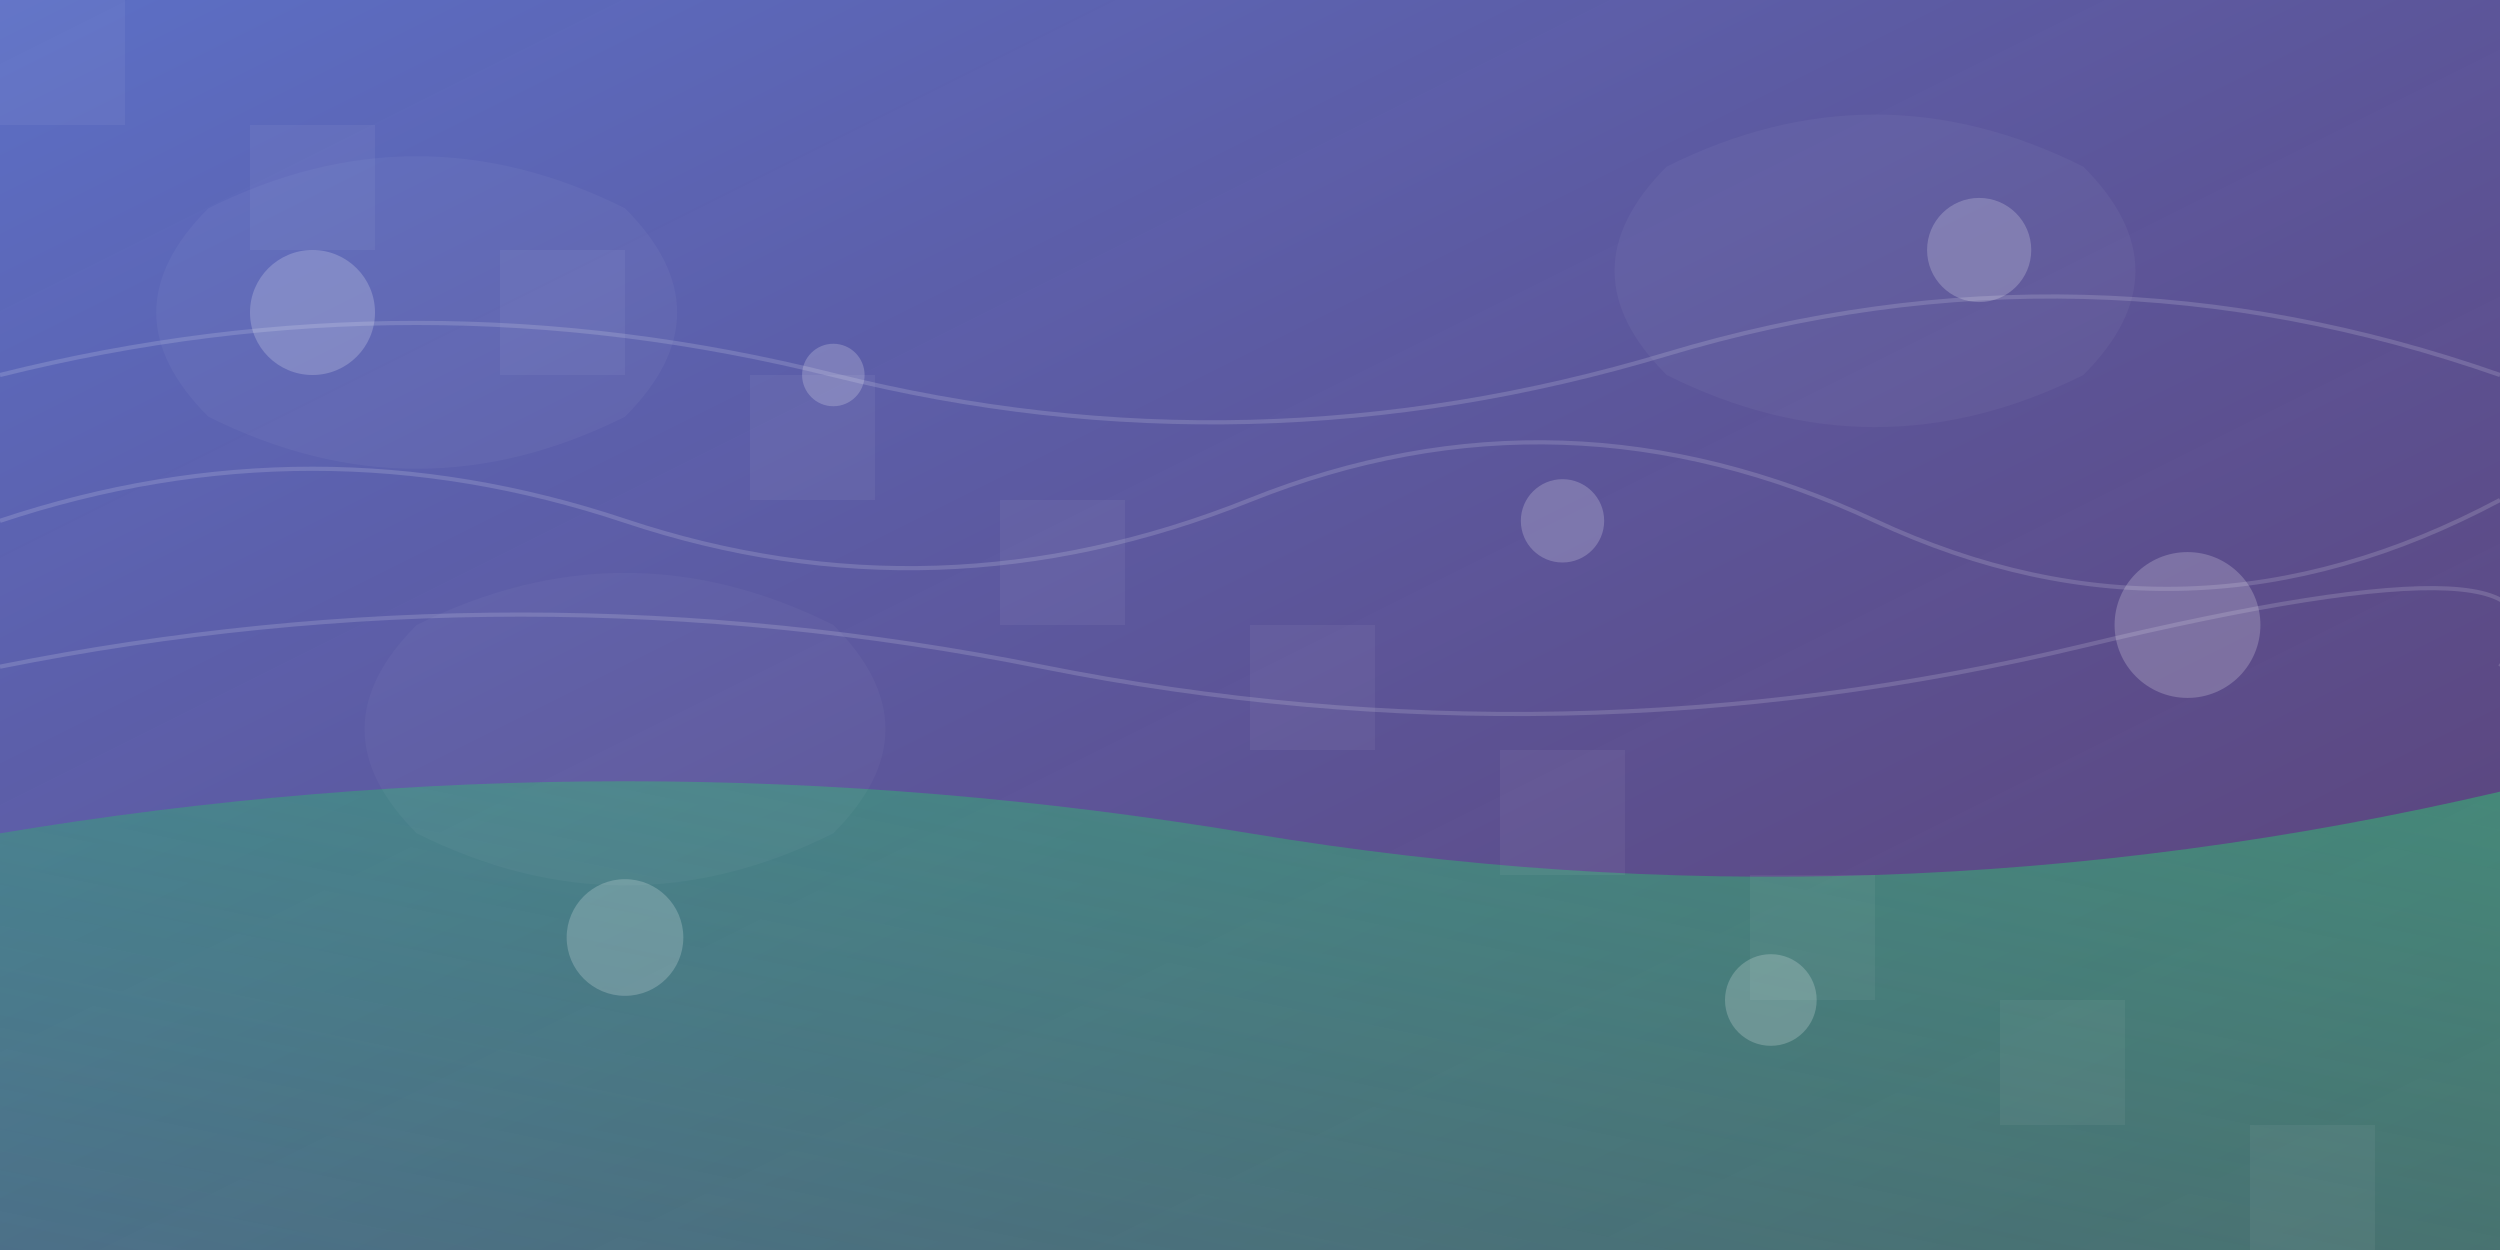
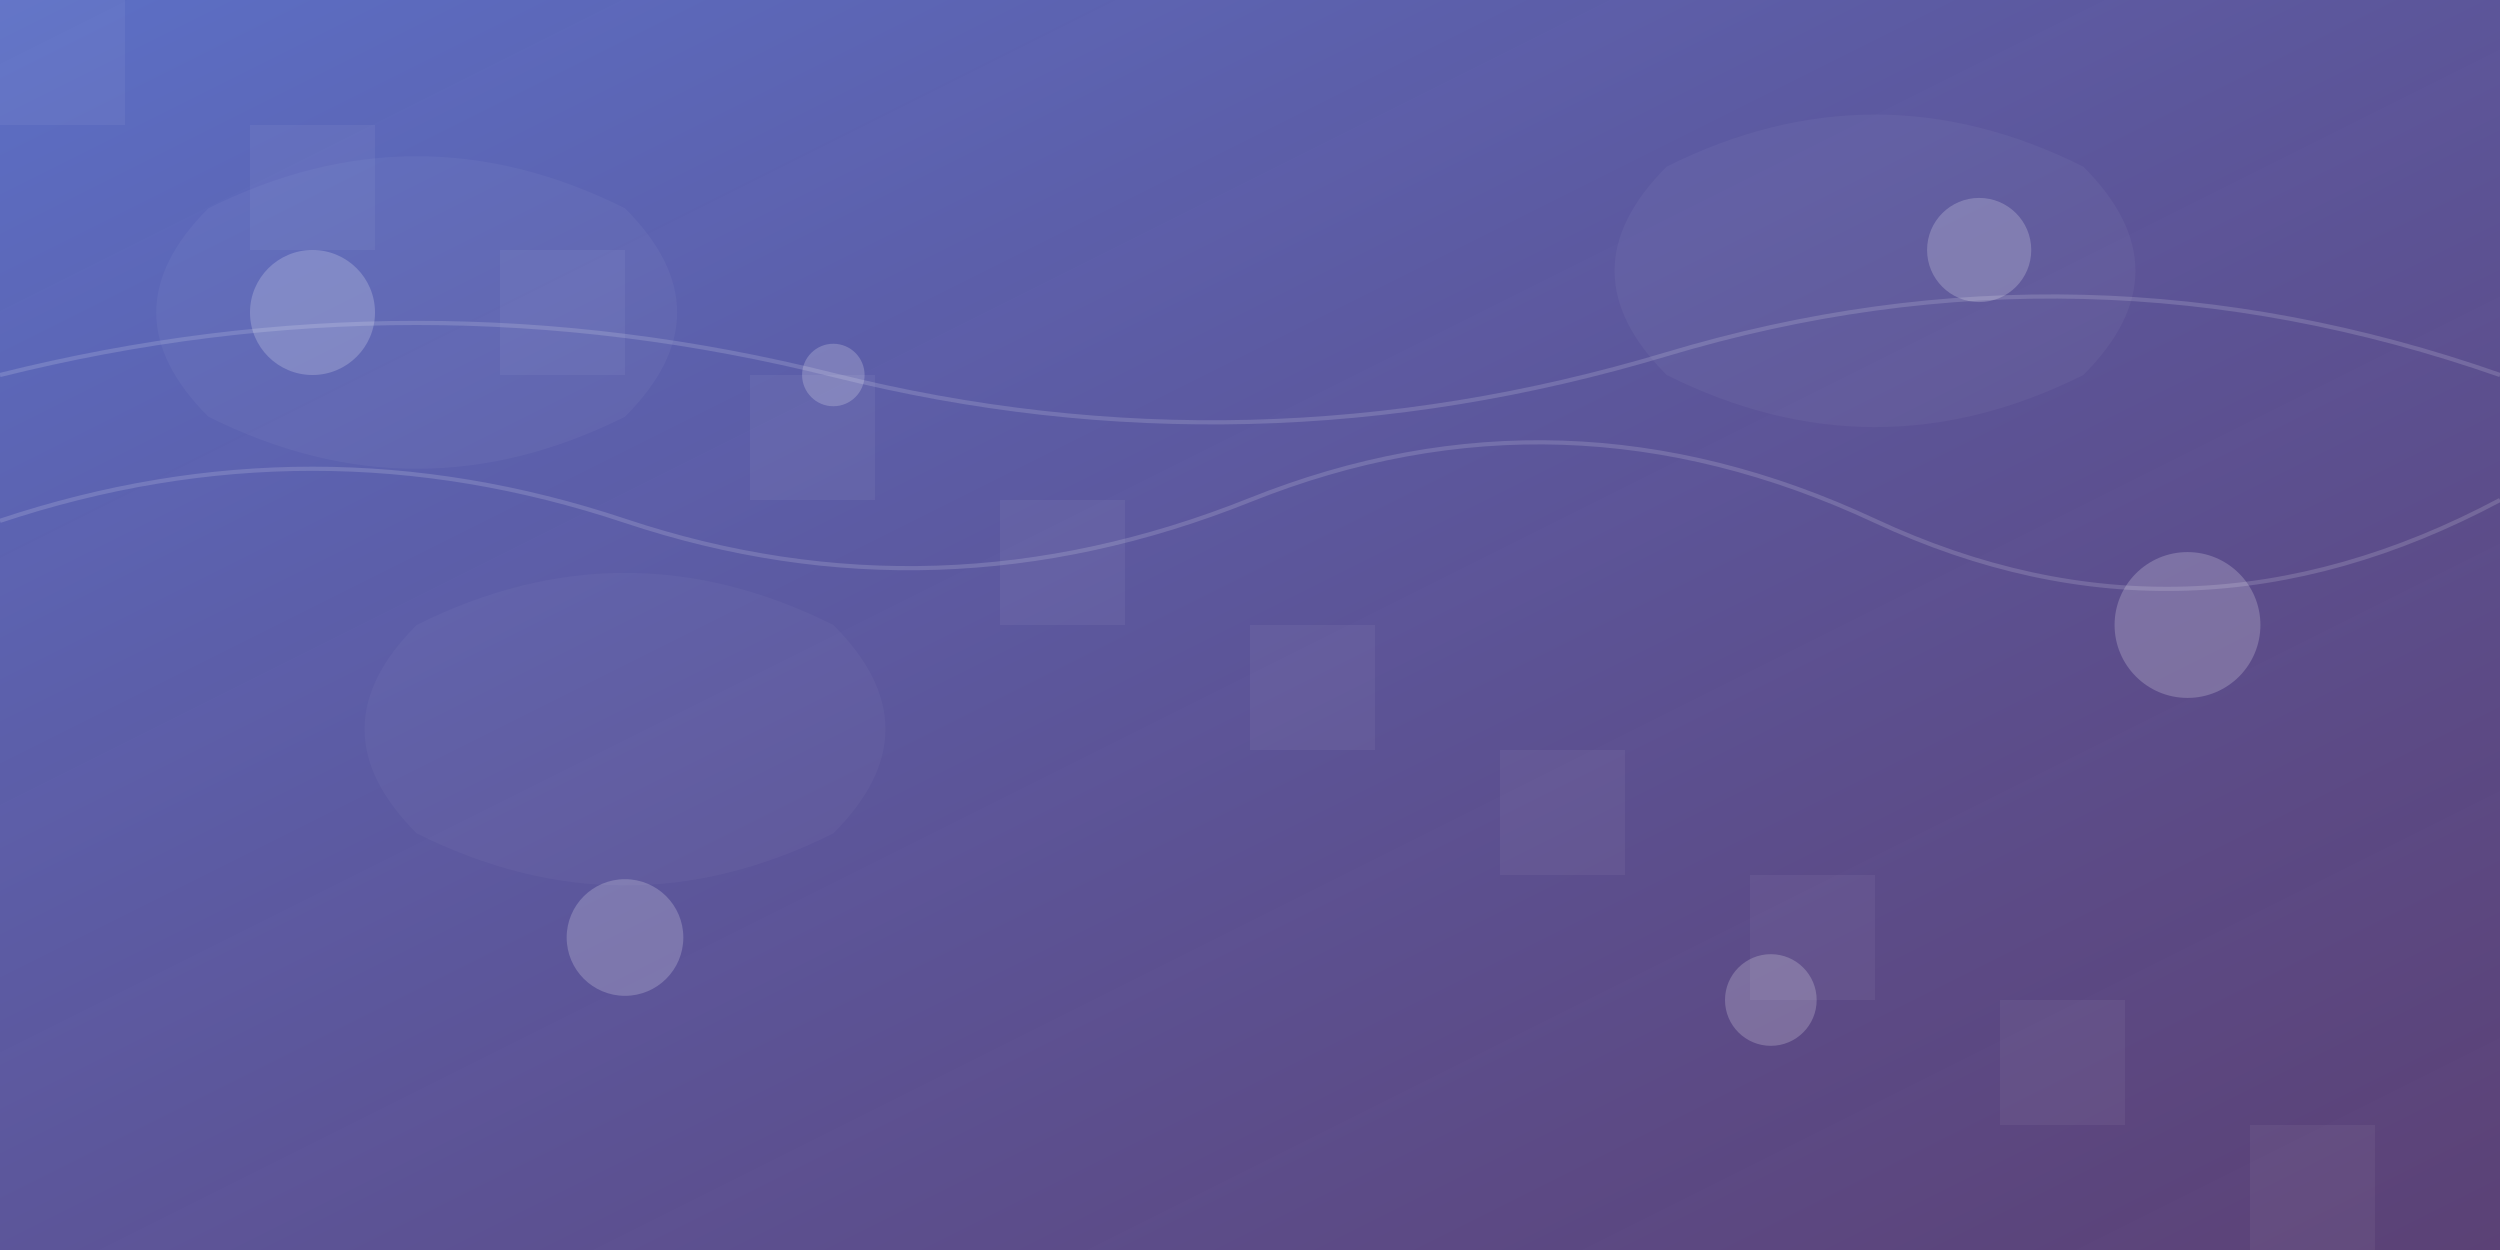
<svg xmlns="http://www.w3.org/2000/svg" viewBox="0 0 1200 600">
  <rect x="0" y="0" width="1200" height="600" fill="#333333" stroke="none" />
  <defs>
    <linearGradient id="bgGradient1" x1="0%" y1="0%" x2="100%" y2="100%">
      <stop offset="0%" style="stop-color:#667eea;stop-opacity:0.8" />
      <stop offset="100%" style="stop-color:#764ba2;stop-opacity:0.6" />
    </linearGradient>
    <linearGradient id="bgGradient2" x1="0%" y1="100%" x2="100%" y2="0%">
      <stop offset="0%" style="stop-color:#27ae60;stop-opacity:0.3" />
      <stop offset="100%" style="stop-color:#2ecc71;stop-opacity:0.5" />
    </linearGradient>
  </defs>
  <rect width="1200" height="600" fill="url(#bgGradient1)" />
-   <path d="M0 400 Q300 350 600 400 T1200 380 L1200 600 L0 600 Z" fill="url(#bgGradient2)" />
  <g opacity="0.4">
    <path d="M100 100 Q200 50 300 100 Q350 150 300 200 Q200 250 100 200 Q50 150 100 100 Z" fill="#ffffff" opacity="0.1" />
    <path d="M800 80 Q900 30 1000 80 Q1050 130 1000 180 Q900 230 800 180 Q750 130 800 80 Z" fill="#ffffff" opacity="0.1" />
    <path d="M200 300 Q300 250 400 300 Q450 350 400 400 Q300 450 200 400 Q150 350 200 300 Z" fill="#ffffff" opacity="0.08" />
  </g>
  <g opacity="0.2">
    <circle cx="150" cy="150" r="30" fill="#ffffff" />
    <circle cx="950" cy="120" r="25" fill="#ffffff" />
-     <circle cx="750" cy="250" r="20" fill="#ffffff" />
    <circle cx="400" cy="180" r="15" fill="#ffffff" />
    <circle cx="1050" cy="300" r="35" fill="#ffffff" />
    <circle cx="300" cy="450" r="28" fill="#ffffff" />
    <circle cx="850" cy="480" r="22" fill="#ffffff" />
  </g>
  <g opacity="0.15" stroke="#ffffff" stroke-width="2" fill="none">
    <path d="M0 250 Q150 200 300 250 T600 240 T900 250 T1200 240" />
    <path d="M0 180 Q200 130 400 180 T800 170 T1200 180" />
-     <path d="M0 320 Q250 270 500 320 T1000 310 T1200 320" />
  </g>
  <g opacity="0.05">
    <rect x="0" y="0" width="60" height="60" fill="#ffffff" />
    <rect x="120" y="60" width="60" height="60" fill="#ffffff" />
    <rect x="240" y="120" width="60" height="60" fill="#ffffff" />
    <rect x="360" y="180" width="60" height="60" fill="#ffffff" />
    <rect x="480" y="240" width="60" height="60" fill="#ffffff" />
    <rect x="600" y="300" width="60" height="60" fill="#ffffff" />
    <rect x="720" y="360" width="60" height="60" fill="#ffffff" />
    <rect x="840" y="420" width="60" height="60" fill="#ffffff" />
    <rect x="960" y="480" width="60" height="60" fill="#ffffff" />
    <rect x="1080" y="540" width="60" height="60" fill="#ffffff" />
  </g>
</svg>